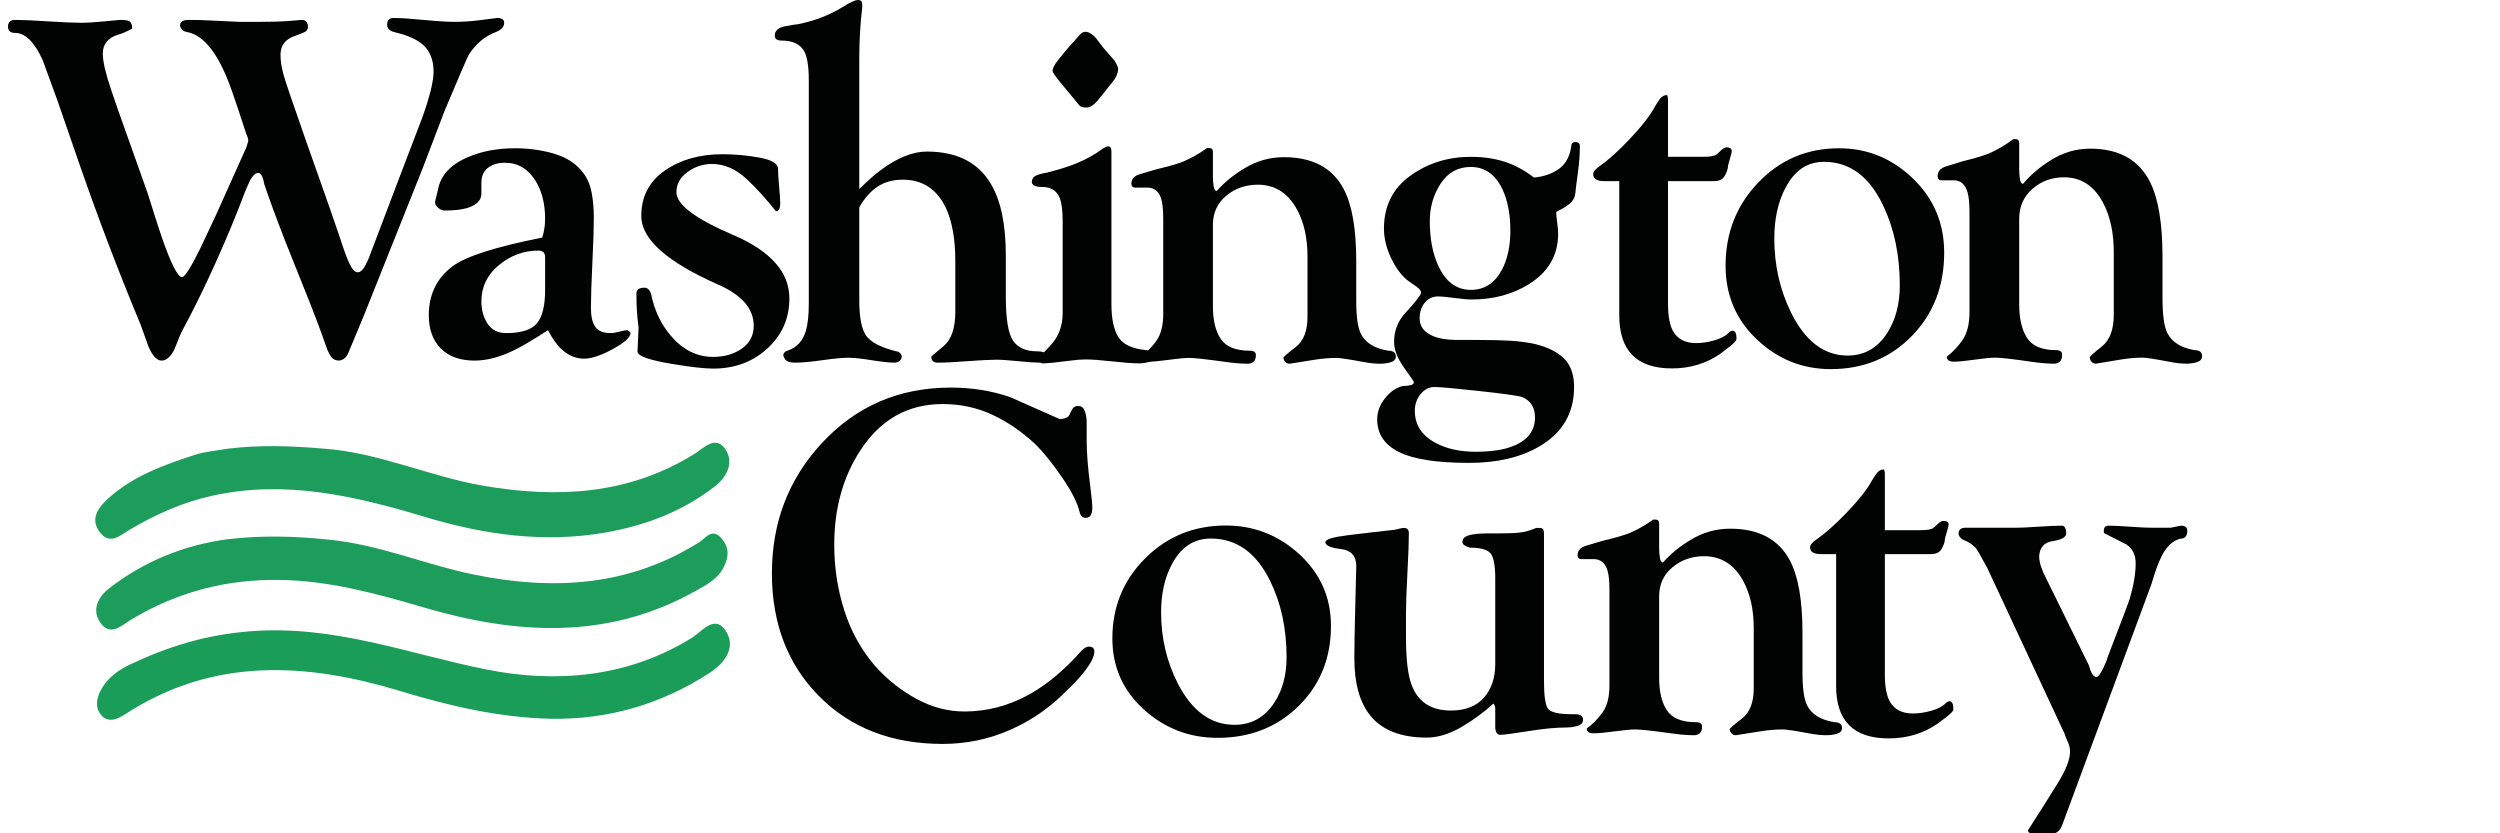
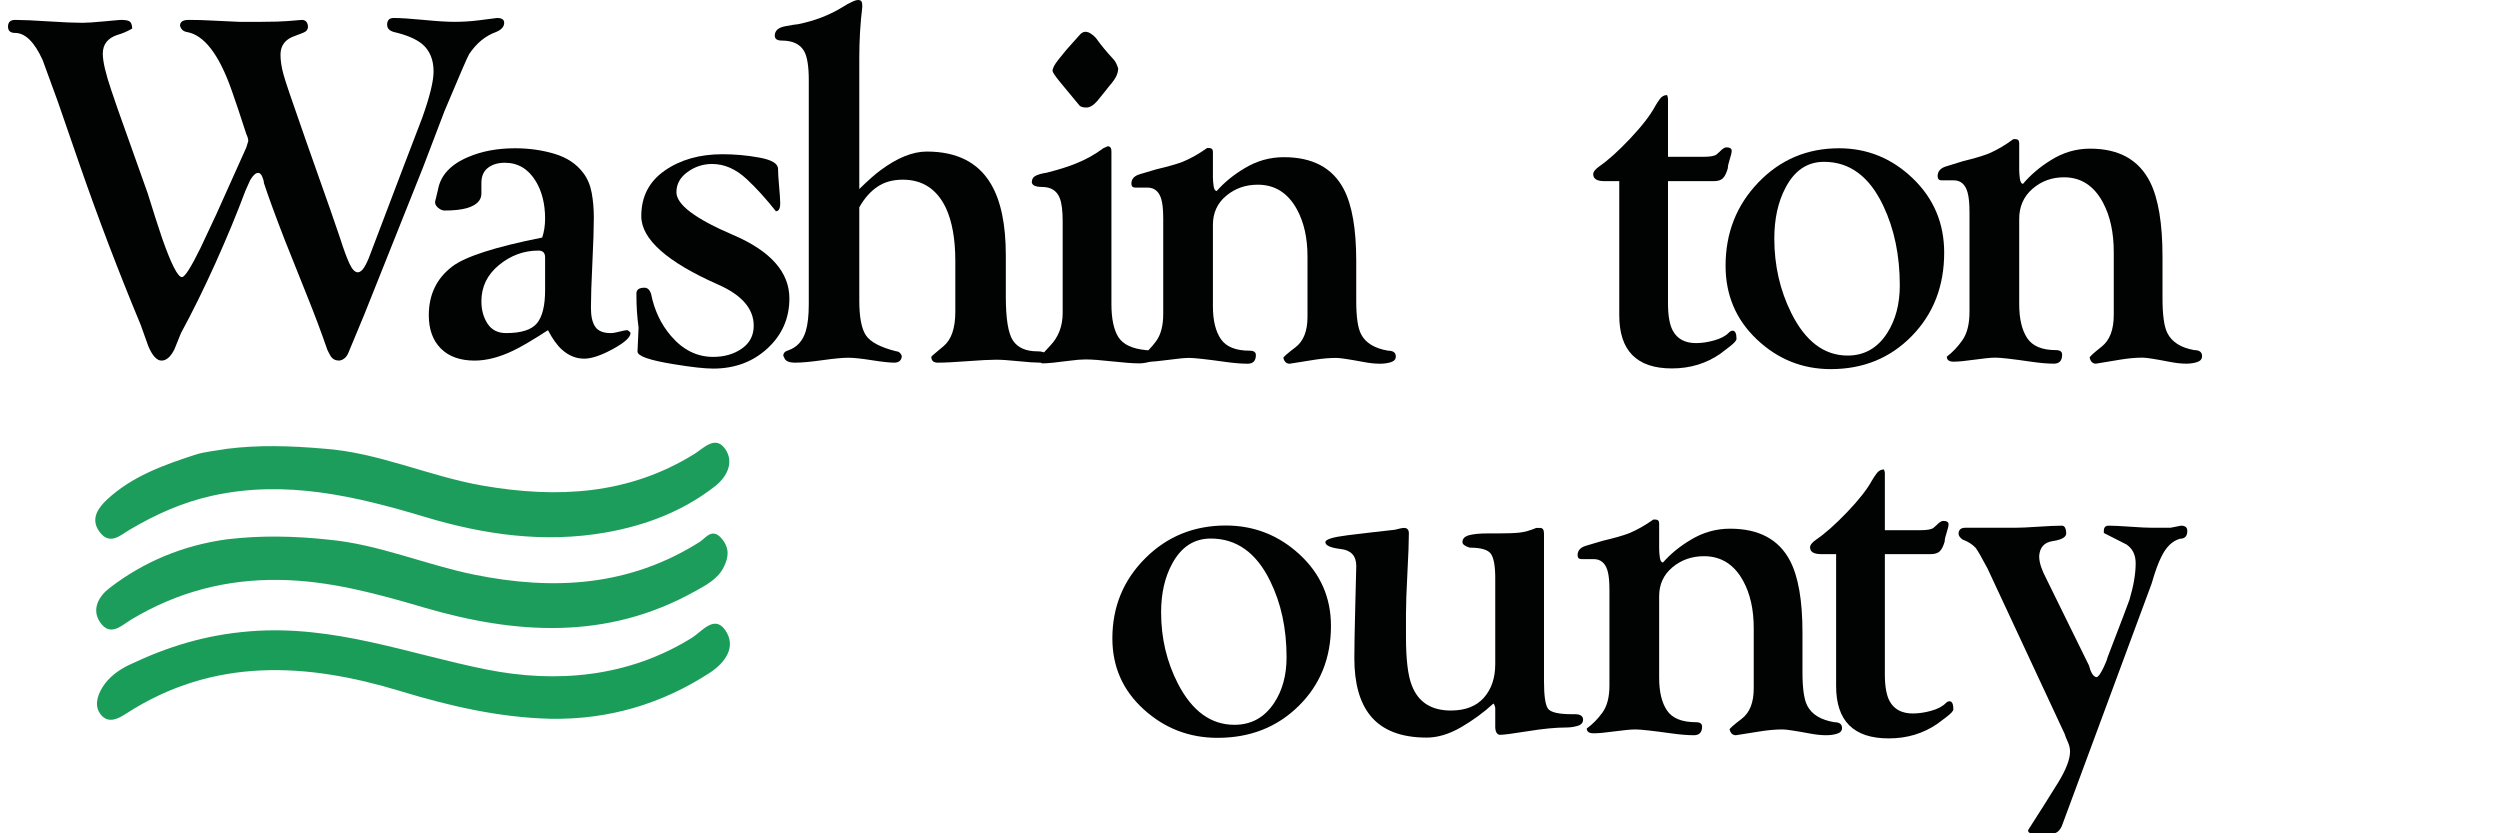
<svg xmlns="http://www.w3.org/2000/svg" width="156" height="52" viewBox="0 0 156 52" fill="none" aria-labelledby="header-desktop-title header-desktop-desc">
  <title id="header-desktop-title">Washington County</title>
  <desc id="header-desktop-desc">Washington County logo</desc>
  <path fill-rule="evenodd" clip-rule="evenodd" d="M34.352 44.852C31.143 44.772 28.063 44.06 25 43.129C19.126 41.344 13.33 40.998 7.872 44.529C7.38 44.847 6.804 45.148 6.345 44.654C5.867 44.138 6.04 43.46 6.384 42.901C6.788 42.245 7.411 41.797 8.093 41.474C10.479 40.343 12.833 39.61 15.622 39.391C20.853 38.981 25.469 40.8 30.36 41.777C34.685 42.642 39.188 42.282 43.191 39.788C43.791 39.413 44.573 38.346 45.25 39.313C45.992 40.374 45.224 41.376 44.277 41.99C41.268 43.943 37.955 44.913 34.352 44.852Z" fill="#1B9D5A" />
  <path fill-rule="evenodd" clip-rule="evenodd" d="M45.067 33.648C44.449 32.872 44.029 33.583 43.678 33.805C39.279 36.593 34.54 36.864 29.59 35.858C26.536 35.237 23.64 33.966 20.508 33.675C18.392 33.445 16.276 33.399 14.16 33.653C11.446 34.025 8.985 35.033 6.823 36.702C6.155 37.218 5.694 38.033 6.255 38.843C6.89 39.759 7.589 39.022 8.192 38.659C11.049 36.943 14.111 36.135 17.465 36.187C20.576 36.235 23.504 37.043 26.439 37.904C32.193 39.59 37.868 39.955 43.342 36.91C44.054 36.515 44.802 36.136 45.174 35.362C45.446 34.797 45.547 34.252 45.067 33.648Z" fill="#1D9D5B" />
  <path fill-rule="evenodd" clip-rule="evenodd" d="M45.266 28.035C44.65 27.123 43.897 27.975 43.335 28.324C39.212 30.883 34.767 31.103 30.142 30.307C26.763 29.725 23.602 28.22 20.144 27.991C18.148 27.82 16.153 27.754 14.159 28.006C13.487 28.128 12.791 28.176 12.148 28.386C10.187 29.025 8.233 29.73 6.69 31.162C6.168 31.646 5.624 32.339 6.177 33.139C6.828 34.081 7.498 33.404 8.111 33.043C9.732 32.086 11.421 31.331 13.274 30.926C17.844 29.925 22.191 30.958 26.525 32.259C30.212 33.367 33.959 33.901 37.801 33.226C40.291 32.789 42.606 31.907 44.612 30.346C45.353 29.769 45.822 28.859 45.266 28.035Z" fill="#1D9D5B" />
-   <path fill-rule="evenodd" clip-rule="evenodd" d="M68.288 40.66C68.288 40.971 68.065 41.407 67.618 41.968C67.299 42.362 66.97 42.715 66.63 43.027C65.588 44.107 64.397 44.942 63.058 45.533C61.719 46.126 60.305 46.421 58.817 46.421C55.649 46.421 53.083 45.43 51.116 43.447C49.15 41.465 48.167 38.906 48.167 35.771C48.167 32.615 49.197 29.916 51.26 27.674C53.407 25.348 56.096 24.185 59.327 24.185C60.645 24.185 61.879 24.383 63.026 24.777C64.047 25.234 65.078 25.691 66.119 26.147C66.375 26.147 66.566 26.085 66.693 25.96C66.757 25.816 66.832 25.67 66.917 25.525C66.959 25.442 67.044 25.379 67.172 25.338H67.299C67.491 25.338 67.623 25.447 67.698 25.665C67.772 25.883 67.809 26.116 67.809 26.365V27.518C67.809 28.245 67.884 29.189 68.033 30.352C68.117 31.017 68.16 31.462 68.16 31.691C68.16 32.106 68.022 32.314 67.746 32.314C67.554 32.314 67.427 32.189 67.363 31.94C67.235 31.38 66.869 30.658 66.263 29.776C65.657 28.893 65.099 28.203 64.589 27.704C63.738 26.916 62.84 26.303 61.894 25.867C60.948 25.431 59.922 25.213 58.817 25.213C56.649 25.213 54.938 26.178 53.683 28.109C52.599 29.77 52.057 31.733 52.057 33.995C52.057 35.407 52.264 36.767 52.679 38.075C53.093 39.383 53.736 40.546 54.608 41.563C55.352 42.393 56.207 43.073 57.175 43.603C58.142 44.133 59.146 44.397 60.188 44.397C61.612 44.397 62.973 44.034 64.27 43.307C65.375 42.684 66.449 41.781 67.491 40.598C67.66 40.432 67.809 40.348 67.937 40.348C68.171 40.348 68.288 40.452 68.288 40.66Z" fill="#010202" />
  <path fill-rule="evenodd" clip-rule="evenodd" d="M80.282 41.013C80.282 39.227 79.941 37.64 79.258 36.255C78.395 34.489 77.16 33.605 75.554 33.605C74.511 33.605 73.707 34.128 73.146 35.171C72.684 36.015 72.453 37.028 72.453 38.213C72.453 39.819 72.804 41.304 73.507 42.669C74.39 44.376 75.565 45.228 77.03 45.228C78.074 45.228 78.897 44.777 79.499 43.874C80.021 43.091 80.282 42.137 80.282 41.013ZM83.052 39.056C83.052 41.063 82.38 42.73 81.035 44.054C79.69 45.379 78.004 46.041 75.976 46.041C74.21 46.041 72.674 45.45 71.369 44.265C70.064 43.081 69.412 41.605 69.412 39.839C69.412 37.871 70.094 36.206 71.46 34.84C72.824 33.475 74.501 32.792 76.488 32.792C78.254 32.792 79.79 33.395 81.095 34.599C82.4 35.803 83.052 37.289 83.052 39.056Z" fill="#010202" />
  <path fill-rule="evenodd" clip-rule="evenodd" d="M98.784 44.909C98.784 45.1 98.668 45.229 98.438 45.295C98.207 45.363 97.971 45.396 97.73 45.396C97.087 45.396 96.295 45.472 95.351 45.625C94.407 45.778 93.815 45.854 93.575 45.854C93.394 45.815 93.303 45.644 93.303 45.339V44.165C93.263 43.993 93.223 43.907 93.183 43.907C92.581 44.461 91.908 44.952 91.166 45.382C90.422 45.811 89.71 46.026 89.028 46.026C87.421 46.026 86.247 45.567 85.505 44.651C84.842 43.831 84.511 42.638 84.511 41.073C84.511 40.386 84.531 39.274 84.571 37.737C84.611 36.201 84.631 35.395 84.631 35.319C84.631 34.688 84.31 34.335 83.668 34.259C83.025 34.183 82.704 34.04 82.704 33.829C82.704 33.657 83.166 33.515 84.089 33.4C85.013 33.285 85.996 33.171 87.04 33.056C87.321 32.981 87.512 32.942 87.612 32.942C87.813 32.942 87.913 33.056 87.913 33.285C87.913 33.801 87.883 34.622 87.823 35.748C87.763 36.874 87.733 37.733 87.733 38.324V39.727C87.733 41.14 87.853 42.151 88.094 42.762C88.495 43.812 89.308 44.337 90.533 44.337C91.437 44.337 92.124 44.069 92.596 43.535C93.067 43.001 93.303 42.304 93.303 41.445V36.063C93.303 35.319 93.213 34.817 93.032 34.56C92.852 34.302 92.41 34.173 91.708 34.173C91.406 34.078 91.256 33.964 91.256 33.829C91.256 33.62 91.391 33.477 91.662 33.4C91.933 33.324 92.32 33.285 92.822 33.285H93.454C94.056 33.285 94.513 33.269 94.824 33.234C95.135 33.2 95.482 33.103 95.863 32.942H96.104C96.265 32.942 96.345 33.056 96.345 33.285V42.504C96.345 43.401 96.425 43.969 96.586 44.208C96.746 44.447 97.248 44.566 98.091 44.566H98.272C98.613 44.566 98.784 44.68 98.784 44.909Z" fill="#010202" />
  <path fill-rule="evenodd" clip-rule="evenodd" d="M114.943 45.43C114.943 45.598 114.843 45.715 114.642 45.781C114.441 45.846 114.211 45.878 113.949 45.878C113.649 45.878 113.307 45.842 112.926 45.77C112.023 45.602 111.46 45.517 111.24 45.517C110.818 45.517 110.366 45.555 109.885 45.63C109.403 45.705 108.881 45.788 108.319 45.878C108.118 45.878 107.988 45.758 107.927 45.517C107.927 45.457 108.178 45.236 108.68 44.855C109.182 44.474 109.433 43.841 109.433 42.958V39.194C109.433 38.03 109.212 37.046 108.771 36.242C108.208 35.219 107.395 34.707 106.332 34.707C105.568 34.707 104.911 34.938 104.359 35.4C103.807 35.862 103.531 36.464 103.531 37.206V42.295C103.531 43.179 103.697 43.861 104.028 44.343C104.359 44.825 104.956 45.065 105.82 45.065C106.08 45.065 106.211 45.156 106.211 45.336C106.211 45.698 106.04 45.878 105.699 45.878C105.318 45.878 104.866 45.842 104.344 45.77C103.14 45.602 102.376 45.517 102.056 45.517C101.774 45.517 101.343 45.558 100.76 45.637C100.178 45.718 99.737 45.758 99.436 45.758C99.155 45.758 99.014 45.658 99.014 45.457C99.376 45.196 99.702 44.865 99.993 44.463C100.284 44.062 100.429 43.499 100.429 42.777V36.815C100.429 36.273 100.389 35.871 100.309 35.61C100.168 35.128 99.877 34.888 99.436 34.888H98.683C98.522 34.888 98.442 34.805 98.442 34.641C98.442 34.353 98.618 34.157 98.969 34.054C99.32 33.952 99.666 33.849 100.008 33.745C100.71 33.581 101.252 33.427 101.634 33.283C102.136 33.077 102.647 32.789 103.17 32.419H103.29C103.451 32.419 103.531 32.499 103.531 32.659V34.225C103.531 34.406 103.546 34.597 103.576 34.797C103.606 34.998 103.671 35.098 103.771 35.098C104.249 34.556 104.827 34.085 105.505 33.683C106.263 33.222 107.08 32.99 107.958 32.99C109.753 32.99 110.998 33.656 111.696 34.988C112.215 35.977 112.474 37.47 112.474 39.467V41.948C112.474 42.957 112.574 43.653 112.775 44.037C113.056 44.581 113.618 44.924 114.462 45.065C114.782 45.065 114.943 45.187 114.943 45.43Z" fill="#010202" />
  <path fill-rule="evenodd" clip-rule="evenodd" d="M121.891 44.277C121.871 44.379 121.736 44.526 121.485 44.719C121.233 44.913 121.038 45.06 120.898 45.161C120.014 45.772 119.001 46.076 117.856 46.076C115.668 46.076 114.574 44.989 114.574 42.813V34.578H113.641C113.179 34.578 112.948 34.436 112.948 34.151C112.948 34.008 113.078 33.845 113.34 33.662C113.882 33.295 114.519 32.73 115.252 31.967C115.984 31.203 116.501 30.546 116.802 29.996C116.882 29.854 116.983 29.701 117.104 29.538C117.224 29.375 117.375 29.294 117.555 29.294C117.575 29.314 117.595 29.386 117.615 29.508V33.084H119.844C120.265 33.084 120.536 33.033 120.657 32.931C120.777 32.83 120.877 32.738 120.958 32.656C121.078 32.555 121.178 32.504 121.259 32.504C121.48 32.504 121.59 32.575 121.59 32.717C121.59 32.82 121.55 32.992 121.47 33.236C121.389 33.48 121.349 33.663 121.349 33.785C121.269 34.07 121.169 34.273 121.048 34.395C120.927 34.517 120.737 34.578 120.476 34.578H117.615V42.081C117.615 42.833 117.716 43.392 117.916 43.759C118.198 44.267 118.679 44.521 119.362 44.521C119.723 44.521 120.104 44.465 120.506 44.353C120.907 44.242 121.209 44.084 121.41 43.88C121.49 43.799 121.57 43.759 121.65 43.759C121.811 43.759 121.891 43.932 121.891 44.277Z" fill="#010202" />
  <path fill-rule="evenodd" clip-rule="evenodd" d="M136.488 33.128C136.488 33.454 136.338 33.617 136.036 33.617C135.555 33.748 135.163 34.128 134.862 34.758C134.681 35.106 134.48 35.66 134.26 36.42L128.659 51.543C128.518 51.848 128.338 52 128.117 52H126.792C126.631 52 126.552 51.934 126.552 51.802C127.314 50.616 127.941 49.622 128.434 48.821C128.925 48.02 129.171 47.376 129.171 46.894C129.171 46.696 129.121 46.488 129.02 46.268C128.92 46.049 128.859 45.895 128.839 45.807L124.022 35.475C123.64 34.755 123.39 34.32 123.269 34.172C123.069 33.961 122.797 33.791 122.456 33.663C122.295 33.537 122.215 33.42 122.215 33.314C122.215 33.06 122.356 32.932 122.637 32.932H125.738C126.059 32.932 126.541 32.911 127.184 32.867C127.826 32.824 128.318 32.802 128.659 32.802C128.84 32.802 128.93 32.977 128.93 33.324C128.89 33.542 128.609 33.688 128.087 33.765C127.565 33.842 127.284 34.151 127.244 34.695C127.244 34.935 127.293 35.186 127.392 35.446C127.431 35.577 127.539 35.816 127.716 36.164L130.354 41.532C130.414 41.752 130.464 41.894 130.504 41.959C130.604 42.156 130.714 42.254 130.834 42.254C130.934 42.233 131.074 42.038 131.254 41.668C131.374 41.429 131.465 41.201 131.525 40.983C132.386 38.746 132.836 37.561 132.876 37.431C133.136 36.562 133.266 35.801 133.266 35.149C133.266 34.627 133.075 34.236 132.694 33.976C132.213 33.736 131.741 33.498 131.279 33.258V33.128C131.279 32.911 131.379 32.802 131.58 32.802C131.881 32.802 132.333 32.824 132.935 32.867C133.537 32.911 133.999 32.932 134.32 32.932H135.434C135.755 32.867 135.977 32.824 136.097 32.802C136.357 32.802 136.488 32.911 136.488 33.128Z" fill="#010202" />
  <path fill-rule="evenodd" clip-rule="evenodd" d="M31.461 1.423C31.461 1.664 31.293 1.855 30.958 1.995C30.288 2.236 29.726 2.698 29.273 3.38C29.174 3.541 28.662 4.725 27.735 6.934L26.404 10.427C25.182 13.498 23.959 16.559 22.738 19.611L21.762 21.959C21.643 22.28 21.446 22.461 21.17 22.501C20.933 22.501 20.756 22.411 20.638 22.23C20.598 22.17 20.529 22.04 20.431 21.839C20.056 20.755 19.633 19.626 19.159 18.451C18.686 17.277 18.223 16.118 17.769 14.973C17.178 13.448 16.744 12.263 16.468 11.42C16.468 11.32 16.434 11.19 16.365 11.029C16.296 10.868 16.212 10.788 16.113 10.788C15.956 10.788 15.788 10.938 15.611 11.24C15.453 11.601 15.354 11.822 15.315 11.902C14.783 13.327 14.156 14.838 13.438 16.434C12.717 18.03 12.003 19.48 11.293 20.785C11.155 21.127 11.017 21.468 10.879 21.809C10.643 22.27 10.377 22.501 10.081 22.501C9.785 22.501 9.509 22.2 9.253 21.598C9.095 21.157 8.937 20.715 8.78 20.273C7.4 16.961 6.108 13.569 4.906 10.095C4.472 8.851 4.038 7.596 3.605 6.331C3.289 5.468 2.974 4.605 2.659 3.742C2.146 2.618 1.574 2.055 0.943 2.055C0.648 2.055 0.5 1.925 0.5 1.664C0.5 1.383 0.648 1.242 0.943 1.242C1.397 1.242 2.087 1.273 3.013 1.333C3.94 1.393 4.649 1.423 5.142 1.423C5.418 1.423 5.872 1.393 6.503 1.333C7.133 1.273 7.468 1.242 7.508 1.242C7.764 1.242 7.942 1.265 8.04 1.31C8.178 1.378 8.248 1.536 8.248 1.784C7.932 1.965 7.626 2.096 7.331 2.176C6.72 2.377 6.414 2.768 6.414 3.35C6.414 3.832 6.592 4.595 6.947 5.639C7.202 6.402 7.468 7.165 7.745 7.927L9.223 12.083C9.538 13.107 9.834 14.03 10.111 14.853C10.682 16.479 11.096 17.292 11.353 17.292C11.53 17.292 11.914 16.69 12.506 15.485C12.821 14.803 13.146 14.11 13.482 13.408L15.374 9.192L15.492 8.801C15.492 8.68 15.453 8.54 15.374 8.379C14.999 7.215 14.694 6.301 14.457 5.639C13.669 3.391 12.732 2.176 11.648 1.995C11.431 1.955 11.293 1.825 11.234 1.603C11.234 1.363 11.412 1.242 11.767 1.242C12.279 1.242 12.767 1.256 13.23 1.283C13.693 1.309 14.26 1.337 14.931 1.363H16.261C16.576 1.363 16.922 1.358 17.296 1.348C17.67 1.338 18.183 1.303 18.834 1.242C18.992 1.242 19.1 1.303 19.159 1.423C19.199 1.504 19.218 1.584 19.218 1.664C19.218 1.845 19.11 1.976 18.893 2.055C18.676 2.136 18.518 2.196 18.42 2.236C17.809 2.437 17.503 2.828 17.503 3.411C17.503 3.772 17.562 4.174 17.681 4.615C17.74 4.836 17.868 5.238 18.065 5.819L19.1 8.801L20.608 13.076L21.229 14.883C21.446 15.566 21.638 16.087 21.806 16.449C21.973 16.81 22.146 16.991 22.323 16.991C22.461 16.991 22.594 16.891 22.722 16.69C22.85 16.489 22.984 16.198 23.122 15.816C23.812 13.99 24.512 12.148 25.221 10.291C25.931 8.434 26.305 7.456 26.345 7.355C26.818 6.03 27.055 5.067 27.055 4.464C27.055 3.722 26.818 3.15 26.345 2.748C25.95 2.427 25.359 2.176 24.57 1.995C24.294 1.915 24.157 1.765 24.157 1.544C24.157 1.262 24.294 1.122 24.57 1.122C24.985 1.122 25.606 1.163 26.434 1.242C27.262 1.323 27.902 1.363 28.356 1.363C28.849 1.363 29.341 1.333 29.834 1.273C30.327 1.212 30.722 1.163 31.017 1.122C31.313 1.122 31.461 1.223 31.461 1.423Z" fill="#010202" />
  <path fill-rule="evenodd" clip-rule="evenodd" d="M34.014 18.105V16.058C34.014 15.776 33.875 15.636 33.598 15.636C32.688 15.636 31.868 15.937 31.136 16.539C30.405 17.141 30.039 17.894 30.039 18.798C30.039 19.339 30.167 19.806 30.424 20.198C30.681 20.589 31.067 20.785 31.581 20.785C32.531 20.785 33.173 20.579 33.51 20.167C33.846 19.756 34.014 19.069 34.014 18.105ZM39.344 20.785C39.344 21.046 38.977 21.377 38.245 21.779C37.511 22.18 36.914 22.381 36.453 22.381C35.951 22.381 35.489 22.194 35.068 21.82C34.767 21.55 34.476 21.144 34.194 20.604C33.231 21.226 32.508 21.651 32.026 21.879C31.163 22.294 30.36 22.501 29.617 22.501C28.714 22.501 28.011 22.25 27.51 21.749C27.008 21.247 26.757 20.554 26.757 19.671C26.757 18.386 27.244 17.373 28.22 16.629C29.036 16.008 30.908 15.405 33.834 14.823C33.954 14.461 34.014 14.07 34.014 13.648C34.014 12.725 33.819 11.942 33.429 11.3C32.962 10.537 32.319 10.156 31.5 10.156C31.072 10.156 30.721 10.261 30.448 10.472C30.175 10.682 30.039 10.998 30.039 11.42V12.083C30.039 12.504 29.738 12.806 29.136 12.986C28.774 13.087 28.313 13.137 27.751 13.137C27.65 13.137 27.55 13.107 27.45 13.046C27.248 12.926 27.148 12.775 27.148 12.594L27.329 11.841C27.489 10.939 28.122 10.256 29.226 9.794C30.069 9.433 31.043 9.252 32.147 9.252C33.01 9.252 33.828 9.368 34.601 9.598C35.373 9.83 35.971 10.226 36.393 10.788C36.654 11.129 36.829 11.541 36.92 12.023C37.01 12.504 37.055 13.026 37.055 13.588C37.055 14.211 37.025 15.144 36.965 16.388C36.905 17.634 36.874 18.577 36.874 19.219C36.874 19.741 36.965 20.133 37.145 20.393C37.326 20.654 37.647 20.785 38.109 20.785C38.249 20.785 38.43 20.755 38.651 20.695C38.872 20.634 39.042 20.604 39.163 20.604C39.283 20.685 39.344 20.745 39.344 20.785Z" fill="#010202" />
  <path fill-rule="evenodd" clip-rule="evenodd" d="M49.258 18.622C49.258 19.858 48.803 20.898 47.892 21.738C46.981 22.579 45.851 23 44.502 23C43.962 23 43.142 22.908 42.04 22.726C40.533 22.483 39.78 22.22 39.78 21.936L39.847 20.446C39.802 20.102 39.768 19.773 39.746 19.458C39.724 19.144 39.712 18.764 39.712 18.318C39.712 18.075 39.881 17.953 40.218 17.953C40.398 17.953 40.533 18.075 40.623 18.318C40.826 19.351 41.242 20.233 41.871 20.963C42.614 21.834 43.49 22.27 44.502 22.27C45.199 22.27 45.795 22.098 46.29 21.753C46.784 21.409 47.032 20.933 47.032 20.324C47.032 19.271 46.301 18.42 44.84 17.771C41.624 16.353 40.016 14.924 40.016 13.485C40.016 12.269 40.505 11.322 41.483 10.643C42.462 9.964 43.659 9.624 45.075 9.624C45.863 9.624 46.638 9.695 47.403 9.837C48.167 9.979 48.55 10.213 48.55 10.537C48.55 10.779 48.572 11.144 48.617 11.631C48.662 12.117 48.685 12.472 48.685 12.694C48.685 13.019 48.594 13.181 48.415 13.181C47.807 12.411 47.201 11.742 46.593 11.175C45.919 10.547 45.199 10.232 44.435 10.232C43.872 10.232 43.361 10.399 42.9 10.734C42.439 11.068 42.209 11.489 42.209 11.995C42.209 12.766 43.383 13.652 45.733 14.655C48.083 15.658 49.258 16.981 49.258 18.622Z" fill="#010202" />
  <path fill-rule="evenodd" clip-rule="evenodd" d="M65.322 22.261C65.322 22.405 65.176 22.528 64.885 22.63C64.594 22.63 64.147 22.6 63.544 22.538C62.94 22.477 62.483 22.446 62.17 22.446C61.775 22.446 61.172 22.477 60.36 22.538C59.549 22.6 58.935 22.63 58.519 22.63C58.249 22.63 58.114 22.507 58.114 22.261C58.114 22.241 58.363 22.026 58.863 21.614C59.362 21.205 59.612 20.487 59.612 19.46V16.29C59.612 14.915 59.413 13.808 59.019 12.966C58.457 11.796 57.562 11.212 56.335 11.212C55.711 11.212 55.18 11.36 54.743 11.658C54.306 11.956 53.932 12.381 53.62 12.935V18.752C53.62 19.799 53.76 20.527 54.041 20.937C54.322 21.348 54.951 21.676 55.929 21.923C56.012 21.923 56.085 21.954 56.147 22.015C56.231 22.097 56.272 22.179 56.272 22.261C56.231 22.507 56.074 22.63 55.804 22.63C55.513 22.63 55.044 22.579 54.4 22.477C53.755 22.375 53.266 22.323 52.933 22.323C52.579 22.323 52.039 22.375 51.31 22.477C50.582 22.579 50.02 22.63 49.626 22.63C49.23 22.63 49.001 22.528 48.939 22.323L48.877 22.2C48.877 22.035 48.98 21.923 49.189 21.861C49.729 21.676 50.094 21.276 50.281 20.661C50.406 20.25 50.468 19.686 50.468 18.968V4.994C50.468 4.153 50.374 3.558 50.187 3.209C49.937 2.758 49.469 2.532 48.783 2.532C48.491 2.532 48.346 2.429 48.346 2.223C48.346 1.914 48.565 1.719 49.001 1.637C49.438 1.555 49.698 1.513 49.781 1.513C50.822 1.307 51.758 0.947 52.59 0.433C52.819 0.288 52.985 0.196 53.09 0.155C53.277 0.052 53.432 0 53.557 0C53.661 0 53.734 0.041 53.776 0.123C53.796 0.185 53.807 0.288 53.807 0.431C53.682 1.458 53.62 2.516 53.62 3.604V11.796C54.164 11.262 54.604 10.873 54.94 10.627C55.987 9.847 56.95 9.457 57.83 9.457C59.694 9.457 61.025 10.124 61.821 11.458C62.449 12.504 62.763 13.992 62.763 15.92V18.506C62.763 19.902 62.914 20.82 63.216 21.261C63.517 21.702 64.022 21.923 64.729 21.923C65.124 21.923 65.322 22.035 65.322 22.261Z" fill="#010202" />
  <path fill-rule="evenodd" clip-rule="evenodd" d="M69.774 4.271C69.774 4.553 69.643 4.854 69.383 5.174C69.242 5.336 69.112 5.496 68.992 5.657C68.77 5.938 68.6 6.149 68.48 6.289C68.239 6.57 68.008 6.71 67.787 6.71C67.586 6.71 67.446 6.67 67.365 6.59C66.843 5.968 66.432 5.471 66.13 5.099C65.83 4.728 65.679 4.502 65.679 4.422C65.679 4.262 65.799 4.03 66.04 3.729C66.201 3.529 66.372 3.318 66.552 3.097L67.305 2.254C67.446 2.073 67.586 1.983 67.727 1.983C67.927 1.983 68.148 2.114 68.389 2.374C68.529 2.575 68.695 2.791 68.886 3.022C69.076 3.253 69.293 3.499 69.533 3.76C69.634 3.9 69.714 4.071 69.774 4.271ZM72.093 22.246C72.093 22.389 71.981 22.496 71.758 22.567C71.535 22.639 71.312 22.674 71.089 22.674C70.703 22.674 70.145 22.633 69.415 22.552C68.684 22.471 68.126 22.429 67.742 22.429C67.478 22.429 67.163 22.454 66.799 22.503C65.932 22.617 65.358 22.674 65.077 22.674C64.957 22.674 64.856 22.593 64.776 22.429C64.776 22.389 65.031 22.098 65.544 21.558C66.056 21.018 66.311 20.34 66.311 19.524V13.806C66.311 13.154 66.251 12.674 66.13 12.368C65.95 11.899 65.579 11.665 65.016 11.665C64.635 11.665 64.424 11.573 64.384 11.389C64.384 11.186 64.468 11.043 64.637 10.961C64.806 10.881 65.029 10.819 65.307 10.778C66.1 10.575 66.715 10.38 67.151 10.197C67.766 9.952 68.331 9.637 68.847 9.249L69.115 9.127C69.273 9.127 69.353 9.229 69.353 9.432V18.974C69.353 19.891 69.498 20.579 69.789 21.038C70.08 21.497 70.657 21.767 71.521 21.848C71.621 21.848 71.741 21.89 71.882 21.971C72.023 22.052 72.093 22.144 72.093 22.246Z" fill="#010202" />
  <path fill-rule="evenodd" clip-rule="evenodd" d="M87.099 22.247C87.099 22.416 86.998 22.533 86.798 22.598C86.597 22.663 86.366 22.696 86.105 22.696C85.804 22.696 85.462 22.66 85.081 22.587C84.178 22.419 83.616 22.334 83.395 22.334C82.974 22.334 82.522 22.372 82.04 22.447C81.558 22.523 81.036 22.605 80.474 22.696C80.273 22.696 80.143 22.575 80.082 22.334C80.082 22.274 80.334 22.053 80.835 21.672C81.337 21.291 81.588 20.658 81.588 19.775V16.011C81.588 14.847 81.367 13.863 80.926 13.06C80.364 12.036 79.551 11.525 78.487 11.525C77.724 11.525 77.066 11.755 76.515 12.217C75.962 12.679 75.686 13.281 75.686 14.024V19.112C75.686 19.996 75.852 20.678 76.183 21.16C76.515 21.642 77.112 21.883 77.975 21.883C78.236 21.883 78.367 21.973 78.367 22.154C78.367 22.515 78.196 22.696 77.854 22.696C77.473 22.696 77.021 22.66 76.499 22.587C75.295 22.419 74.532 22.334 74.211 22.334C73.93 22.334 73.498 22.375 72.916 22.455C72.334 22.535 71.892 22.575 71.591 22.575C71.31 22.575 71.17 22.475 71.17 22.274C71.531 22.014 71.857 21.682 72.148 21.281C72.439 20.879 72.585 20.317 72.585 19.594V13.632C72.585 13.09 72.544 12.689 72.465 12.428C72.324 11.946 72.033 11.705 71.591 11.705H70.839C70.678 11.705 70.598 11.622 70.598 11.458C70.598 11.17 70.773 10.975 71.125 10.871C71.475 10.769 71.822 10.666 72.163 10.563C72.866 10.398 73.408 10.244 73.79 10.1C74.291 9.895 74.803 9.606 75.325 9.236H75.446C75.606 9.236 75.686 9.316 75.686 9.477V11.042C75.686 11.223 75.701 11.414 75.731 11.614C75.761 11.816 75.826 11.916 75.926 11.916C76.404 11.374 76.982 10.902 77.661 10.5C78.418 10.039 79.235 9.808 80.113 9.808C81.908 9.808 83.154 10.474 83.852 11.805C84.37 12.794 84.629 14.287 84.629 16.284V18.766C84.629 19.774 84.73 20.471 84.931 20.854C85.212 21.399 85.774 21.741 86.617 21.883C86.938 21.883 87.099 22.005 87.099 22.247Z" fill="#010202" />
  <path fill-rule="evenodd" clip-rule="evenodd" d="M108.359 21.162C108.339 21.265 108.203 21.415 107.952 21.611C107.701 21.808 107.505 21.958 107.365 22.061C106.482 22.681 105.468 22.99 104.324 22.99C102.136 22.99 101.042 21.885 101.042 19.673V11.303H100.108C99.647 11.303 99.416 11.158 99.416 10.869C99.416 10.724 99.546 10.558 99.807 10.372C100.349 10 100.986 9.425 101.719 8.649C102.452 7.873 102.969 7.205 103.27 6.647C103.35 6.501 103.451 6.347 103.571 6.181C103.692 6.015 103.842 5.932 104.023 5.932C104.042 5.953 104.063 6.026 104.083 6.15V9.784H106.311C106.733 9.784 107.004 9.733 107.124 9.629C107.245 9.526 107.345 9.433 107.426 9.35C107.546 9.247 107.646 9.195 107.727 9.195C107.947 9.195 108.058 9.267 108.058 9.412C108.058 9.516 108.018 9.691 107.937 9.94C107.857 10.187 107.817 10.373 107.817 10.497C107.736 10.787 107.636 10.993 107.516 11.117C107.395 11.241 107.205 11.303 106.944 11.303H104.083V18.929C104.083 19.694 104.183 20.262 104.384 20.635C104.665 21.152 105.147 21.41 105.83 21.41C106.191 21.41 106.572 21.353 106.974 21.239C107.375 21.126 107.677 20.965 107.877 20.759C107.957 20.676 108.038 20.635 108.118 20.635C108.278 20.635 108.359 20.81 108.359 21.162Z" fill="#010202" />
  <path fill-rule="evenodd" clip-rule="evenodd" d="M118.547 17.802C118.547 15.944 118.205 14.295 117.522 12.854C116.659 11.017 115.425 10.098 113.819 10.098C112.775 10.098 111.972 10.641 111.41 11.726C110.948 12.604 110.717 13.658 110.717 14.89C110.717 16.561 111.068 18.106 111.772 19.525C112.655 21.3 113.829 22.187 115.294 22.187C116.338 22.187 117.161 21.717 117.764 20.778C118.285 19.963 118.547 18.972 118.547 17.802ZM121.317 15.766C121.317 17.855 120.644 19.587 119.299 20.965C117.954 22.343 116.268 23.033 114.241 23.033C112.474 23.033 110.938 22.417 109.633 21.185C108.329 19.953 107.676 18.419 107.676 16.581C107.676 14.535 108.358 12.802 109.724 11.382C111.089 9.962 112.765 9.252 114.753 9.252C116.519 9.252 118.054 9.878 119.359 11.131C120.664 12.384 121.317 13.93 121.317 15.766Z" fill="#010202" />
  <path fill-rule="evenodd" clip-rule="evenodd" d="M137.409 22.226C137.409 22.402 137.309 22.523 137.108 22.591C136.908 22.659 136.677 22.693 136.416 22.693C136.115 22.693 135.773 22.655 135.392 22.58C134.489 22.405 133.926 22.317 133.706 22.317C133.284 22.317 132.833 22.356 132.351 22.434C131.869 22.513 131.347 22.599 130.785 22.693C130.584 22.693 130.454 22.568 130.393 22.317C130.393 22.254 130.644 22.025 131.146 21.628C131.648 21.23 131.899 20.572 131.899 19.653V15.734C131.899 14.521 131.678 13.497 131.237 12.661C130.674 11.595 129.861 11.063 128.798 11.063C128.035 11.063 127.377 11.303 126.825 11.784C126.273 12.265 125.998 12.891 125.998 13.665V18.962C125.998 19.882 126.163 20.592 126.494 21.094C126.825 21.596 127.423 21.847 128.286 21.847C128.546 21.847 128.677 21.941 128.677 22.128C128.677 22.505 128.507 22.693 128.165 22.693C127.784 22.693 127.332 22.655 126.81 22.58C125.606 22.405 124.842 22.317 124.522 22.317C124.241 22.317 123.809 22.359 123.227 22.442C122.644 22.526 122.203 22.568 121.902 22.568C121.621 22.568 121.481 22.463 121.481 22.254C121.842 21.983 122.168 21.638 122.459 21.22C122.75 20.802 122.896 20.216 122.896 19.464V13.257C122.896 12.693 122.855 12.275 122.775 12.003C122.634 11.501 122.343 11.251 121.902 11.251H121.149C120.988 11.251 120.908 11.165 120.908 10.993C120.908 10.694 121.084 10.49 121.436 10.383C121.786 10.276 122.133 10.169 122.474 10.062C123.177 9.89 123.719 9.73 124.1 9.58C124.602 9.366 125.114 9.066 125.636 8.68H125.756C125.917 8.68 125.998 8.763 125.998 8.931V10.561C125.998 10.749 126.012 10.948 126.042 11.157C126.072 11.366 126.137 11.47 126.237 11.47C126.715 10.906 127.293 10.415 127.971 9.997C128.729 9.516 129.546 9.276 130.424 9.276C132.219 9.276 133.464 9.969 134.163 11.355C134.681 12.385 134.94 13.939 134.94 16.018V18.602C134.94 19.651 135.04 20.377 135.241 20.776C135.522 21.343 136.085 21.7 136.928 21.847C137.249 21.847 137.409 21.974 137.409 22.226Z" fill="#010202" />
-   <path fill-rule="evenodd" clip-rule="evenodd" d="M94.247 14.395C94.247 13.364 94.077 12.49 93.736 11.775C93.294 10.87 92.641 10.418 91.778 10.418C90.975 10.418 90.348 10.764 89.896 11.459C89.445 12.154 89.219 12.932 89.219 13.795C89.219 14.868 89.389 15.784 89.731 16.541C90.192 17.573 90.875 18.088 91.778 18.088C92.622 18.088 93.264 17.678 93.706 16.857C94.067 16.184 94.247 15.363 94.247 14.395ZM95.783 26.043C95.783 25.432 95.522 25.012 95 24.78C94.759 24.696 93.866 24.57 92.321 24.402C90.774 24.233 89.841 24.149 89.52 24.149C89.178 24.149 88.888 24.296 88.647 24.591C88.406 24.885 88.285 25.233 88.285 25.633C88.285 26.516 88.727 27.19 89.611 27.653C90.293 28.011 91.116 28.189 92.079 28.189C93.043 28.189 93.816 28.074 94.398 27.843C95.321 27.484 95.783 26.885 95.783 26.043ZM98.584 9.116C98.584 9.621 98.543 10.169 98.463 10.759C98.382 11.349 98.328 11.786 98.298 12.07C98.268 12.354 98.122 12.59 97.861 12.78C97.74 12.886 97.489 13.033 97.108 13.223C97.108 13.37 97.128 13.591 97.169 13.886C97.208 14.181 97.228 14.412 97.228 14.581C97.228 15.929 96.616 16.983 95.392 17.74C94.368 18.372 93.183 18.688 91.839 18.688C91.577 18.688 91.216 18.656 90.755 18.593C90.293 18.53 89.952 18.498 89.731 18.498C89.389 18.498 89.113 18.63 88.903 18.893C88.692 19.156 88.586 19.477 88.586 19.856C88.586 20.361 88.858 20.73 89.4 20.961C89.801 21.13 90.303 21.213 90.905 21.213H92.2C93.023 21.213 93.701 21.229 94.232 21.261C94.764 21.292 95.281 21.361 95.783 21.466C96.566 21.655 97.169 21.955 97.59 22.365C98.011 22.776 98.223 23.37 98.223 24.149C98.223 25.79 97.489 27.032 96.024 27.874C94.86 28.547 93.415 28.884 91.688 28.884C89.66 28.884 88.195 28.658 87.292 28.205C86.388 27.752 85.937 27.074 85.937 26.169C85.937 25.706 86.097 25.27 86.418 24.859C86.74 24.449 87.111 24.191 87.532 24.086C87.714 24.086 87.874 24.07 88.014 24.038C88.155 24.007 88.225 23.938 88.225 23.833C88.225 23.812 88.019 23.512 87.608 22.934C87.196 22.355 86.991 21.824 86.991 21.34C86.991 20.645 87.221 20.045 87.683 19.541C88.285 18.888 88.617 18.467 88.677 18.277C88.677 18.151 88.586 18.025 88.406 17.899C88.225 17.773 88.105 17.689 88.045 17.646C87.583 17.352 87.186 16.873 86.855 16.21C86.524 15.547 86.358 14.9 86.358 14.268C86.358 12.859 86.905 11.759 87.999 10.97C89.094 10.181 90.353 9.786 91.778 9.786C92.541 9.786 93.239 9.886 93.871 10.086C94.504 10.286 95.121 10.618 95.723 11.08C96.345 11.017 96.862 10.838 97.274 10.542C97.685 10.247 97.941 9.792 98.041 9.18C98.041 8.968 98.122 8.863 98.283 8.863C98.483 8.863 98.584 8.947 98.584 9.116Z" fill="#010202" />
</svg>